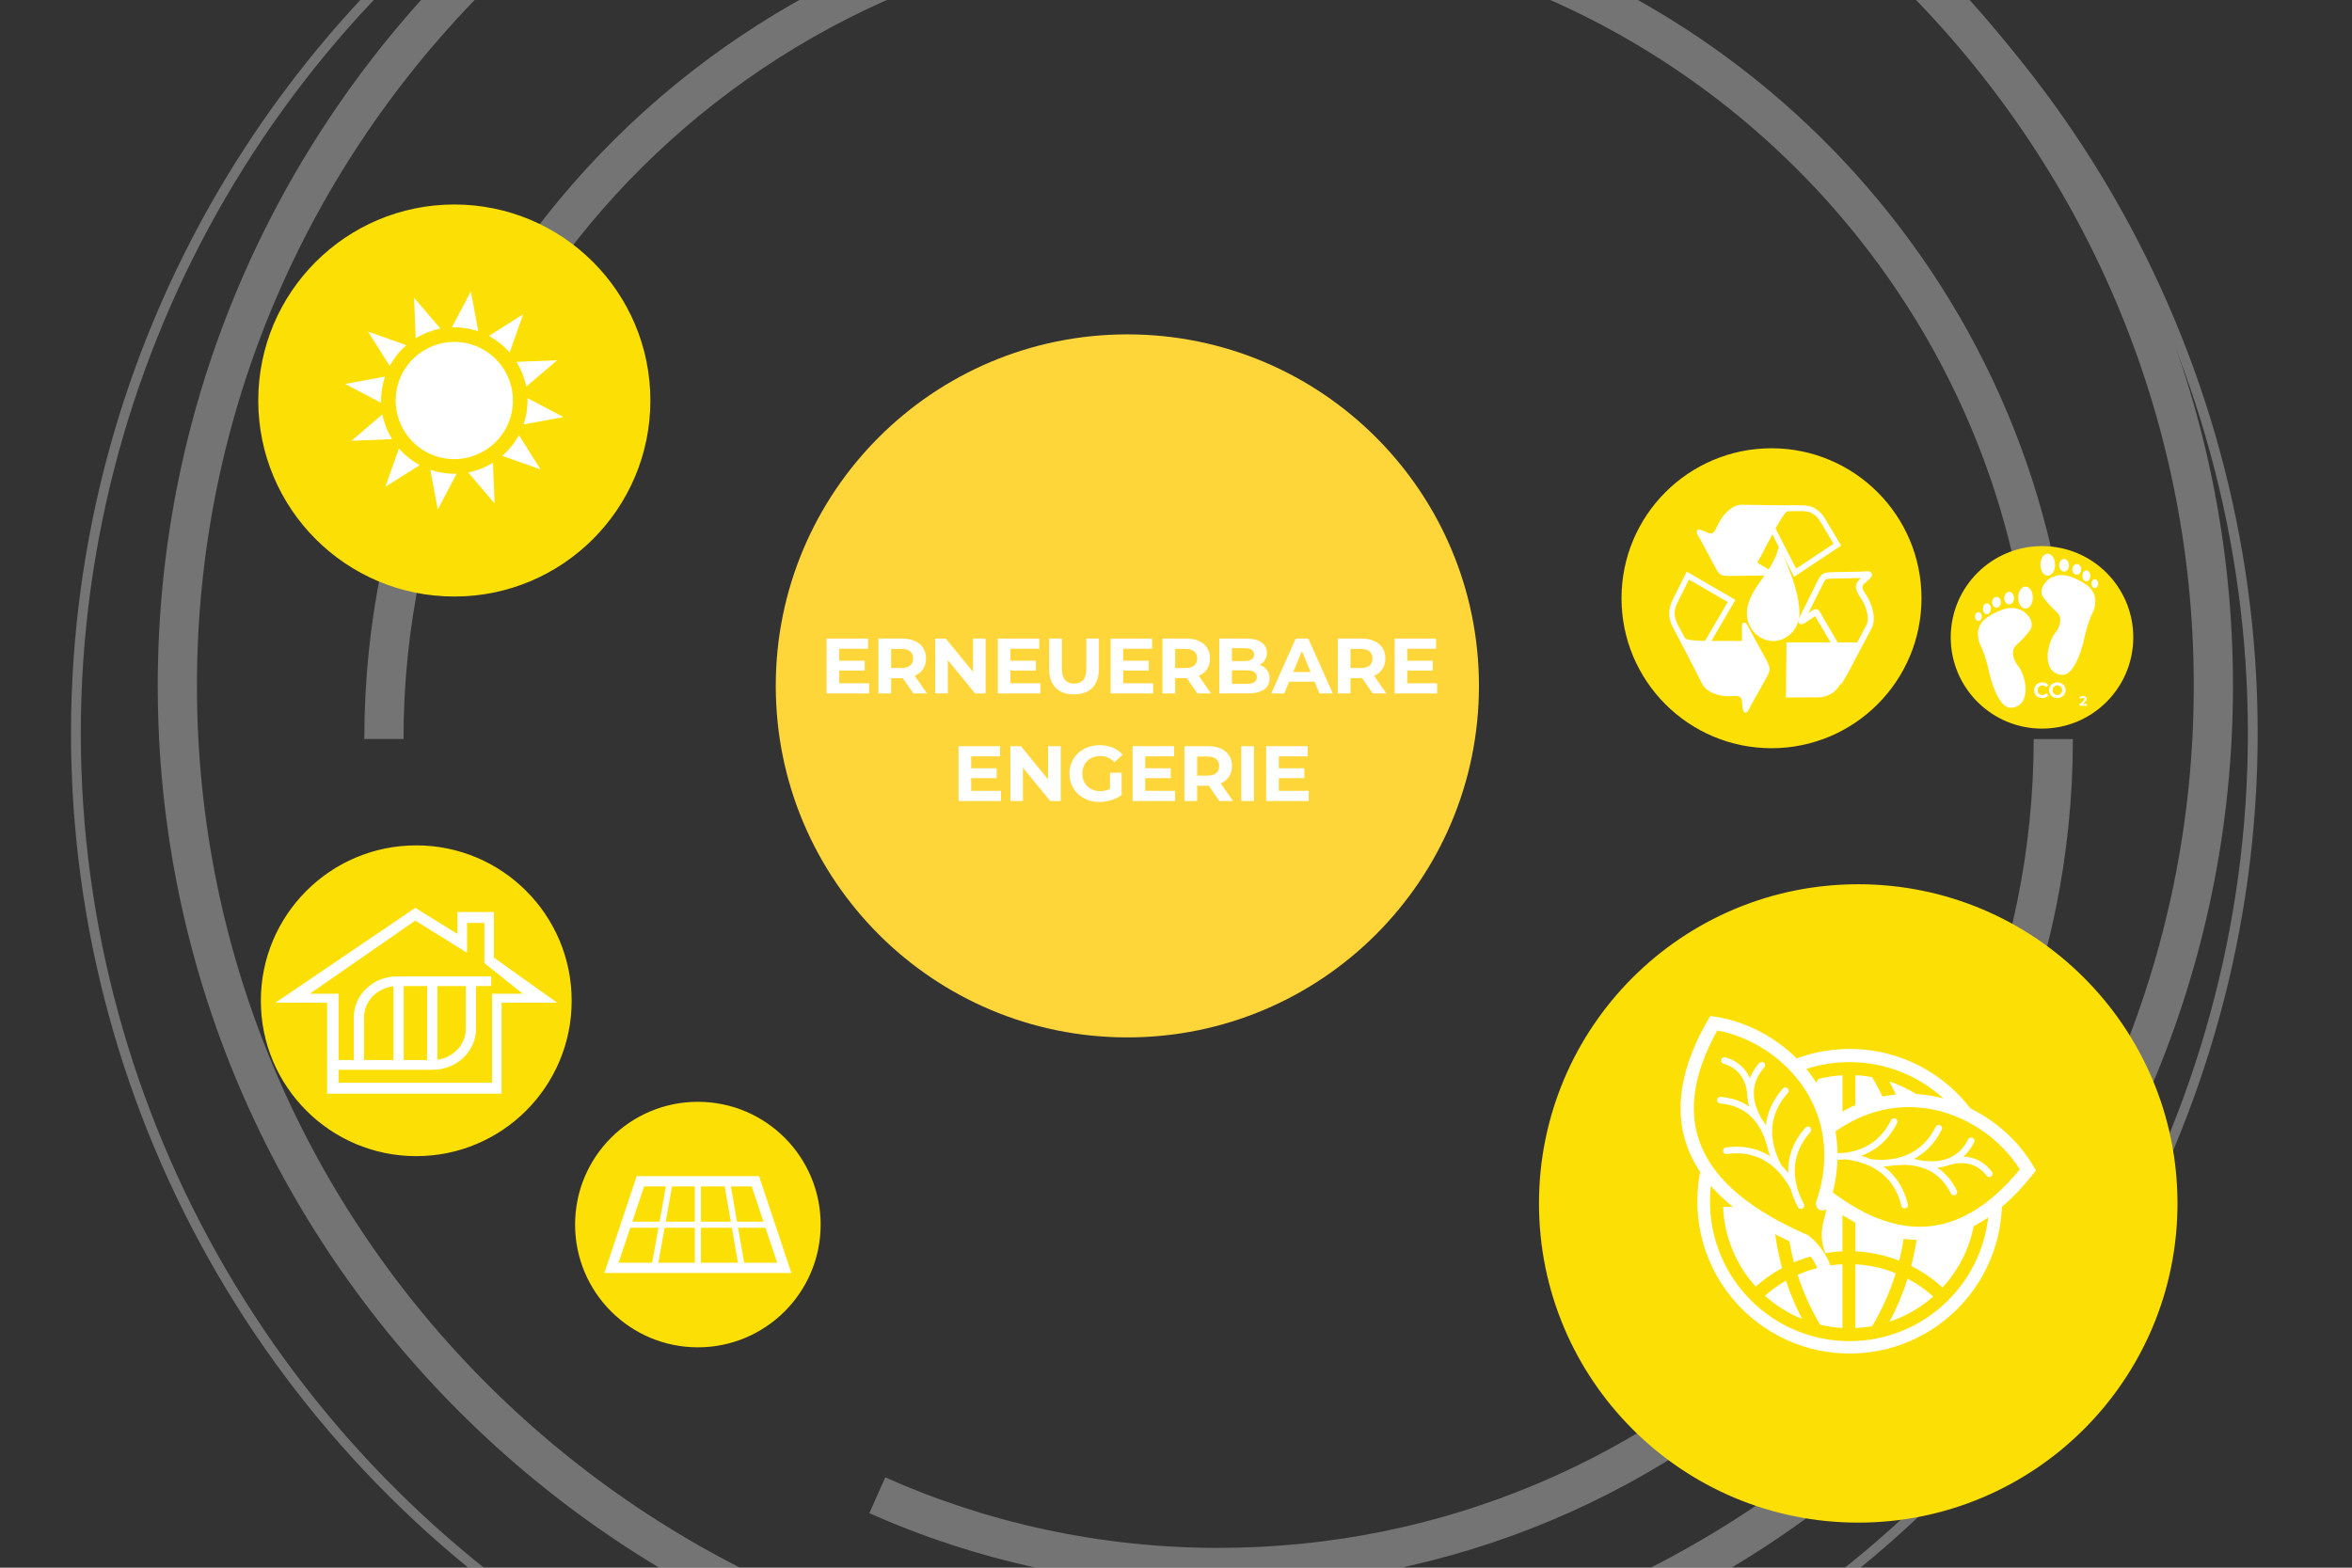
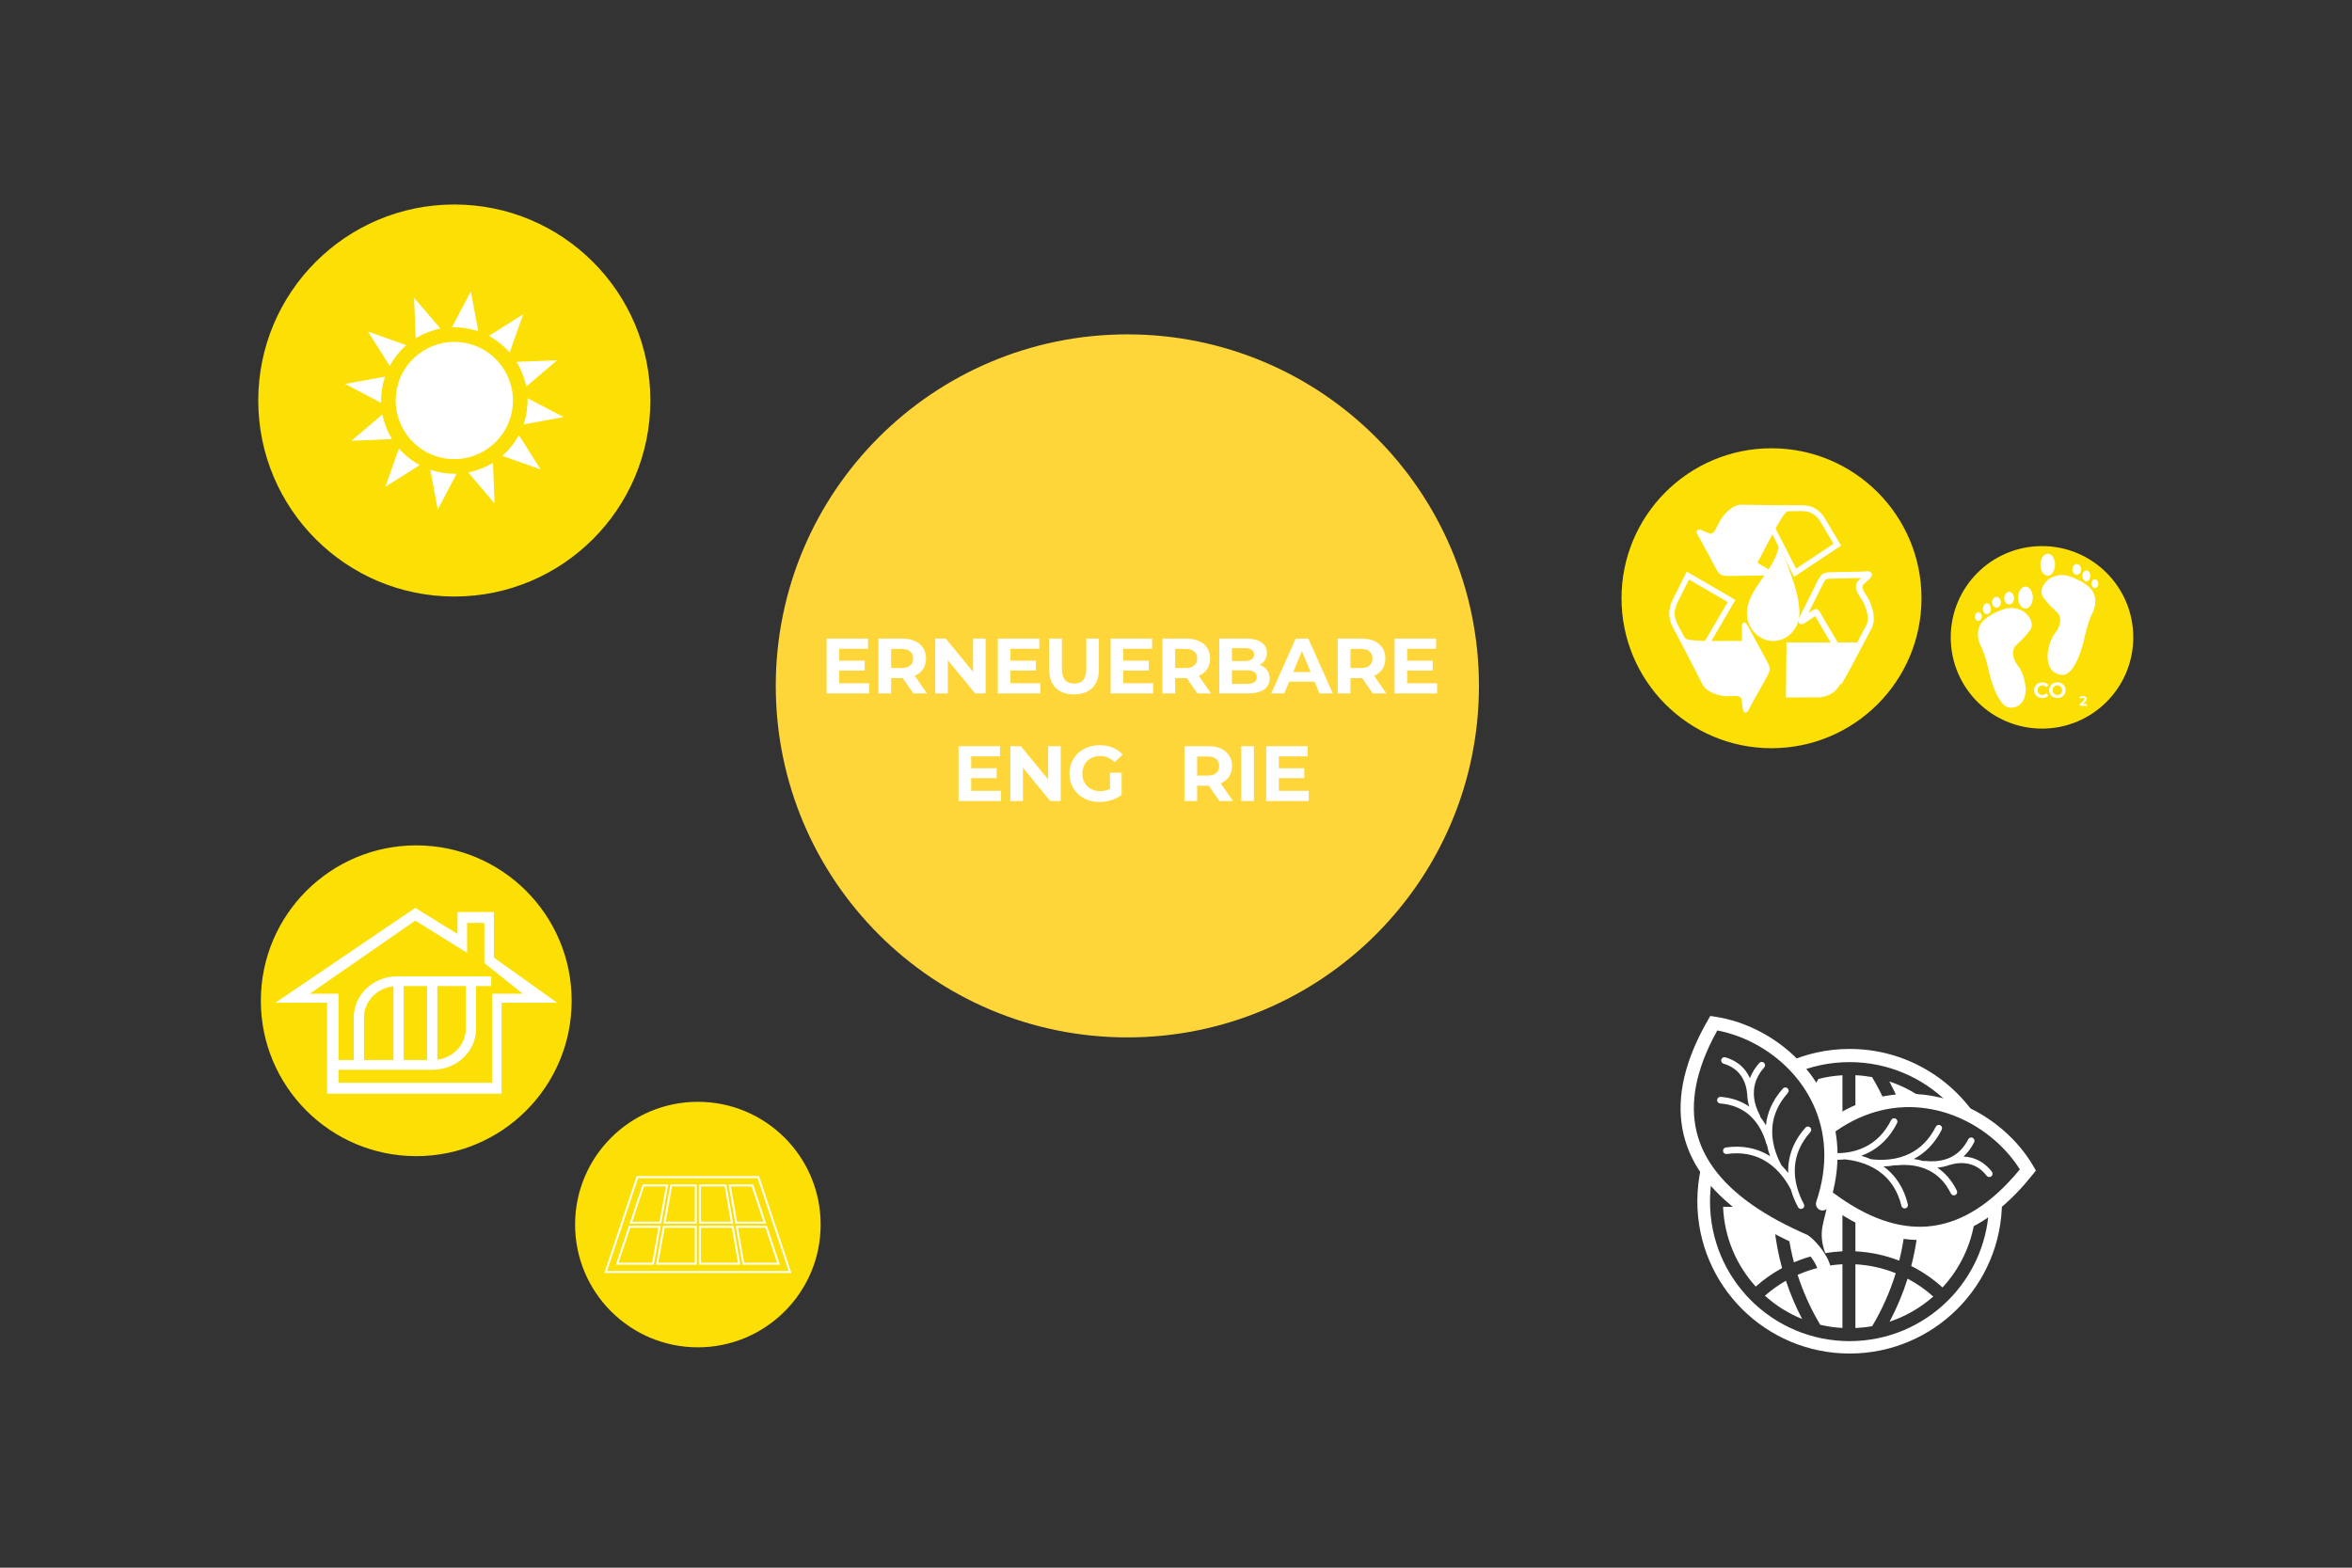
<svg xmlns="http://www.w3.org/2000/svg" xmlns:xlink="http://www.w3.org/1999/xlink" version="1.1" id="Layer_1" x="0px" y="0px" width="1200px" height="800px" viewBox="0 0 1200 800" enable-background="new 0 0 1200 800" xml:space="preserve">
  <rect x="0" y="0" width="1200" height="800" fill="#333333" stroke="none" />
  <g opacity="0.32">
    <defs>
      <rect id="SVGID_1_" x="16.762" y="-193.504" opacity="0.32" width="1154.58" height="1124" />
    </defs>
    <clipPath id="SVGID_2_">
      <use xlink:href="#SVGID_1_" overflow="visible" />
    </clipPath>
    <g clip-path="url(#SVGID_2_)" enable-background="new    ">
      <g>
        <defs>
-           <rect id="SVGID_3_" x="16.486" y="-194.004" width="1155" height="1125" />
-         </defs>
+           </defs>
        <clipPath id="SVGID_4_">
          <use xlink:href="#SVGID_3_" overflow="visible" />
        </clipPath>
        <g clip-path="url(#SVGID_4_)">
          <defs>
            <rect id="SVGID_5_" x="54.188" y="-197.938" width="1111.379" height="1084.321" />
          </defs>
          <clipPath id="SVGID_6_">
            <use xlink:href="#SVGID_5_" overflow="visible" />
          </clipPath>
          <g clip-path="url(#SVGID_6_)" enable-background="new    ">
            <g>
              <defs>
                <rect id="SVGID_7_" x="53.486" y="-194.004" width="1113" height="1081" />
              </defs>
              <clipPath id="SVGID_8_">
                <use xlink:href="#SVGID_7_" overflow="visible" />
              </clipPath>
              <path clip-path="url(#SVGID_8_)" fill="none" stroke="#FFFFFF" stroke-width="20" d="M609.875,865.523        c286.855,0,519.398-230.848,519.398-515.613c0-284.764-232.543-515.612-519.398-515.612        c-286.853,0-519.395,230.849-519.395,515.612C90.48,634.676,323.022,865.523,609.875,865.523z" />
            </g>
          </g>
        </g>
        <g clip-path="url(#SVGID_4_)">
          <defs>
            <rect id="SVGID_9_" x="422.59" y="363.859" width="661.301" height="456.893" />
          </defs>
          <clipPath id="SVGID_10_">
            <use xlink:href="#SVGID_9_" overflow="visible" />
          </clipPath>
          <g clip-path="url(#SVGID_10_)" enable-background="new    ">
            <g>
              <defs>
                <rect id="SVGID_11_" x="422.486" y="362.996" width="662" height="458" />
              </defs>
              <clipPath id="SVGID_12_">
                <use xlink:href="#SVGID_11_" overflow="visible" />
              </clipPath>
              <path clip-path="url(#SVGID_12_)" fill="none" stroke="#FFFFFF" stroke-width="20" d="M447.6,763.051        c53.16,23.676,112.098,36.843,174.135,36.843c235.197,0,425.863-189.275,425.863-422.759" />
            </g>
          </g>
        </g>
        <g clip-path="url(#SVGID_4_)">
          <defs>
            <rect id="SVGID_13_" x="159.58" y="-77.862" width="913.088" height="456.891" />
          </defs>
          <clipPath id="SVGID_14_">
            <use xlink:href="#SVGID_13_" overflow="visible" />
          </clipPath>
          <g clip-path="url(#SVGID_14_)" enable-background="new    ">
            <g>
              <defs>
                <rect id="SVGID_15_" x="159.486" y="-78.004" width="914" height="458" />
              </defs>
              <clipPath id="SVGID_16_">
                <use xlink:href="#SVGID_15_" overflow="visible" />
              </clipPath>
              <path clip-path="url(#SVGID_16_)" fill="none" stroke="#FFFFFF" stroke-width="20" d="M1036.855,282.364        C993.516,94.509,824.111-45.626,621.734-45.626c-235.195,0-425.861,189.276-425.861,422.761" />
            </g>
          </g>
        </g>
        <g clip-path="url(#SVGID_4_)">
          <defs>
            <rect id="SVGID_17_" x="16.762" y="-193.502" width="1154.58" height="1123.999" />
          </defs>
          <clipPath id="SVGID_18_">
            <use xlink:href="#SVGID_17_" overflow="visible" />
          </clipPath>
          <g clip-path="url(#SVGID_18_)" enable-background="new    ">
            <g>
              <defs>
                <rect id="SVGID_19_" x="16.486" y="-194.004" width="1155" height="1125" />
              </defs>
              <clipPath id="SVGID_20_">
                <use xlink:href="#SVGID_19_" overflow="visible" />
              </clipPath>
              <ellipse clip-path="url(#SVGID_20_)" fill="none" stroke="#FFFFFF" stroke-width="5" cx="594.052" cy="374.186" rx="555.325" ry="549.674" />
            </g>
          </g>
        </g>
      </g>
    </g>
  </g>
  <g>
    <defs>
      <rect id="SVGID_21_" x="106.184" y="84.265" width="251.222" height="223.767" />
    </defs>
    <clipPath id="SVGID_22_">
      <use xlink:href="#SVGID_21_" overflow="visible" />
    </clipPath>
    <g clip-path="url(#SVGID_22_)" enable-background="new    ">
      <g>
        <defs>
          <rect id="SVGID_23_" x="105.486" y="83.996" width="252" height="225" />
        </defs>
        <clipPath id="SVGID_24_">
          <use xlink:href="#SVGID_23_" overflow="visible" />
        </clipPath>
        <path clip-path="url(#SVGID_24_)" fill="#FCDF04" d="M231.795,303.912c54.967,0,99.527-44.559,99.527-99.529     c0-54.967-44.561-99.528-99.527-99.528s-99.529,44.562-99.529,99.528C132.266,259.354,176.828,303.912,231.795,303.912" />
        <circle clip-path="url(#SVGID_24_)" fill="none" stroke="#FCDF04" cx="231.795" cy="204.384" r="99.529" />
      </g>
    </g>
  </g>
  <path fill="#FFFFFF" d="M197.008,217.992c-0.836-2.139-1.488-4.3-1.936-6.502l-15.74,13.432l20.67-0.835  C198.86,222.192,197.842,220.152,197.008,217.992" />
  <path fill="#FFFFFF" d="M203.529,228.898l-6.91,19.507l17.511-11.048c-1.958-1.079-3.853-2.342-5.647-3.772  C206.665,232.138,205.018,230.568,203.529,228.898" />
  <path fill="#FFFFFF" d="M266.58,190.756c0.836,2.16,1.488,4.341,1.917,6.522l15.759-13.434l-20.692,0.816  C264.723,186.58,265.725,188.617,266.58,190.756" />
  <path fill="#FFFFFF" d="M260.036,179.87l6.911-19.507l-17.489,11.049c1.958,1.078,3.853,2.342,5.647,3.771  C256.914,176.63,258.549,178.201,260.036,179.87" />
  <path fill="#FFFFFF" d="M243.995,169.025l-3.753-20.341L230.6,167.01c2.244-0.063,4.508,0.099,6.79,0.444  C239.674,167.804,241.87,168.331,243.995,169.025" />
  <path fill="#FFFFFF" d="M218.184,169.599c2.145-0.84,4.328-1.493,6.502-1.936l-13.431-15.739l0.817,20.671  C213.989,171.453,216.023,170.434,218.184,169.599" />
  <path fill="#FFFFFF" d="M202.592,181.054c1.466-1.796,3.018-3.424,4.691-4.912l-19.512-6.912l11.066,17.49  C199.898,184.766,201.166,182.869,202.592,181.054" />
  <path fill="#FFFFFF" d="M194.847,198.788c0.364-2.282,0.897-4.483,1.587-6.603l-20.342,3.747l18.326,9.623  C194.377,203.333,194.518,201.074,194.847,198.788" />
  <path fill="#FFFFFF" d="M219.572,239.743l3.771,20.341l9.621-18.32c-2.219,0.041-4.484-0.104-6.787-0.45  C223.912,240.964,221.691,240.437,219.572,239.743" />
  <path fill="#FFFFFF" d="M245.398,239.173c-2.139,0.835-4.321,1.488-6.523,1.936l13.453,15.734l-0.813-20.67  C249.6,237.315,247.559,238.333,245.398,239.173" />
  <path fill="#FFFFFF" d="M260.977,227.693c-1.449,1.814-3.001,3.448-4.67,4.958l19.506,6.889l-11.047-17.494  C263.686,224.002,262.424,225.903,260.977,227.693" />
  <path fill="#FFFFFF" d="M268.721,209.981c-0.344,2.281-0.875,4.483-1.592,6.605l20.368-3.751l-18.326-9.645  C269.213,205.434,269.064,207.694,268.721,209.981" />
  <path fill="#FFFFFF" d="M236.287,174.818c-16.35-2.468-31.598,8.742-34.061,25.071c-2.489,16.35,8.745,31.576,25.069,34.065  c16.349,2.463,31.598-8.746,34.065-25.096C263.827,192.529,252.617,177.302,236.287,174.818" />
  <g>
    <defs>
      <rect id="SVGID_25_" x="801.719" y="208.666" width="204.223" height="176.766" />
    </defs>
    <clipPath id="SVGID_26_">
      <use xlink:href="#SVGID_25_" overflow="visible" />
    </clipPath>
    <g clip-path="url(#SVGID_26_)" enable-background="new    ">
      <g>
        <defs>
          <rect id="SVGID_27_" x="801.486" y="207.996" width="205" height="178" />
        </defs>
        <clipPath id="SVGID_28_">
          <use xlink:href="#SVGID_27_" overflow="visible" />
        </clipPath>
        <path clip-path="url(#SVGID_28_)" fill="#FCDF04" d="M903.83,381.314c41.988,0,76.029-34.039,76.029-76.03     c0-41.989-34.041-76.027-76.029-76.027c-41.99,0-76.031,34.038-76.031,76.027C827.799,347.276,861.84,381.314,903.83,381.314" />
        <circle clip-path="url(#SVGID_28_)" fill="none" stroke="#FCDF04" cx="903.83" cy="305.286" r="76.029" />
      </g>
    </g>
  </g>
  <path fill="#FFFFFF" d="M916.557,319.472c-2.246,4.538-6.719,7.635-11.869,7.635c-5.324,0-9.926-3.308-12.092-8.099  c-1.51-3.339-1.676-6.957-0.725-10.436c0.338-1.244,0.799-2.457,1.305-3.604c3.859-8.808,12.109-15.205,14.518-26.555  c3.898,9.011,8.229,18.854,9.799,28.018C918.248,310.854,918.604,315.337,916.557,319.472 M916.266,312.15  c-0.561,3.092-1.551,5.497-2.887,7.353c-1.059,1.466-2.654,3.097-4.143,2.501c-1.809-0.722-0.561-2.44,0.332-3.059  c0.387-0.269,0.795-0.516,1.143-0.73C913.512,316.501,914.818,315.022,916.266,312.15 M906.75,288.407  c-1.33,10.99-9.549,20.402-5.404,31.485c1.162,3.105,0.025,3.421-1.816,2.336c-1.42-0.832-2.455-1.798-3.219-3.341  c-0.268-0.546-0.488-1.147-0.645-1.795C892.906,303.362,903.957,298.774,906.75,288.407" />
  <path fill="#FFFFFF" d="M881.004,354.158c-2.873-0.107-9.203-1.359-11.465-5.475l-11.709-22.845  c2.531,1.905,4.438,1.905,7.445,2.133c2.498,0.184,5.408,0.253,5.408,0.253l14.678-0.069c4.344-0.019,4.52,0.909,4.455-3.783  c-0.104-7.802-0.301-6.751,3.117-0.478l6.49,11.923c3.146,5.776,3.229,5.305,0.014,11.028l-6.605,11.768  c-2.199,3.915-2.316,6.095-2.91,0.508l-0.156-1.485C889.246,352.777,884.607,354.292,881.004,354.158" />
  <path fill="#FFFFFF" d="M885.115,352.903c1.424,0,5.211,0,5.705,4.607l0.154,1.485c0.018,0.16,0.043,0.404,0.076,0.684  c0.246-0.494,0.535-1.051,0.867-1.647l6.867-12.223c2.473-4.396,2.473-4.396,0.182-8.585l-6.953-12.761  c-0.447-0.821-0.834-1.557-1.168-2.193c0.004,0.25,0.008,0.505,0.014,0.769l0.018,1.318c0.027,2.183,0.047,3.498-0.705,4.313  c-0.582,0.629-1.379,0.684-2.076,0.684c-0.273,0-0.59-0.014-0.955-0.024c-0.461-0.02-1.004-0.039-1.641-0.039l-14.811,0.069  c-0.029,0-2.967-0.071-5.486-0.258l-0.643-0.049c-1.516-0.107-2.85-0.203-4.195-0.629l10.105,19.721  c1.846,3.353,7.334,4.761,10.57,4.887l0.473,0.006c0.57,0,1.16-0.03,1.75-0.063C883.891,352.938,884.514,352.903,885.115,352.903   M890.631,363.632c-1.299,0-1.455-1.466-1.766-4.385l-0.156-1.485c-0.207-1.941-1.115-2.597-3.594-2.597  c-0.566,0-1.156,0.033-1.744,0.066c-0.625,0.033-1.252,0.066-1.857,0.066l-0.547-0.008c-3.424-0.132-9.875-1.546-12.342-6.034  l-13.922-27.156l3.74,2.814c2.1,1.584,3.668,1.694,6.26,1.884l0.646,0.046c2.473,0.184,5.35,0.252,5.357,0.252l14.646-0.068h0.02  c0.801,0,1.365,0.022,1.842,0.038c0.947,0.033,1.461-0.014,1.506-0.033c0.068-0.214,0.049-1.677,0.031-2.644l-0.016-1.315  c-0.055-3.646-0.066-4.404,0.461-4.975l0.311-0.337l0.523-0.039c0.869,0,1.207,0.646,2.461,3.051  c0.371,0.711,0.82,1.567,1.359,2.553l6.945,12.758c2.816,5.145,2.813,5.551-0.191,10.886l-6.863,12.226  c-0.479,0.848-0.855,1.617-1.16,2.235C891.883,362.85,891.5,363.632,890.631,363.632" />
  <path fill="#FFFFFF" d="M855.303,319.813c-0.008-0.008-1.754-3.168-1.916-5.922c-0.217-3.77,1.439-6.77,1.441-6.779l0.006-0.011  l6.459-12.887l21.689,12.599l-17.99,30.793L855.303,319.813z M852.725,313.937c0.174,2.924,1.996,6.222,2.002,6.232l9.967,18.301  l0.277,0.505l0.291-0.497l18.471-31.611l0.188-0.315l-0.311-0.182l-22.291-12.95l-0.293-0.17l-0.156,0.318l-6.617,13.2  C854.137,306.983,852.506,310.085,852.725,313.937" />
  <path fill="#FFFFFF" d="M861.725,295.752l-5.953,11.88c-0.086,0.159-1.52,2.872-1.326,6.191c0.145,2.441,1.748,5.378,1.764,5.406  l8.814,16.182l16.461-28.179L861.725,295.752z M864.936,341.166l-11.131-20.429h0.002c0,0-1.949-3.47-2.141-6.729  c-0.244-4.256,1.59-7.666,1.67-7.808l7.25-14.496l1.244,0.73l23.584,13.703L864.936,341.166z" />
  <path fill="#FFFFFF" d="M878.289,266.635c1.504-2.613,5.637-7.868,10.111-7.942l24.426,0.376c-2.803,1.411-3.742,3.174-5.408,5.856  c-1.377,2.224-2.869,4.892-2.869,4.892l-7.162,13.648c-2.119,4.047-2.963,3.75,0.898,6.001c6.426,3.739,5.666,3.039-1.141,3.125  l-12.934,0.156c-6.266,0.077-5.924,0.387-9.016-5.409l-6.365-11.92c-2.115-3.97-3.84-5.148,1.018-2.952l1.287,0.584  C875.363,274.962,876.406,269.911,878.289,266.635" />
  <path fill="#FFFFFF" d="M868.838,273.242c0.281,0.475,0.596,1.016,0.916,1.617l6.611,12.382c2.344,4.406,2.344,4.406,5.396,4.406  c0.451,0,0.957-0.008,1.525-0.017l15.193-0.181l1.018,0.005c-0.205-0.118-0.42-0.241-0.635-0.365l-1.084-0.631  c-1.813-1.055-2.904-1.691-3.184-2.809c-0.25-0.994,0.234-1.834,0.963-3.103c0.258-0.45,0.563-0.983,0.902-1.631l7.164-13.647  c0.014-0.027,1.516-2.721,2.91-4.97l0.346-0.56c0.861-1.395,1.59-2.57,2.574-3.594l-21.07-0.321  c-3.646,0.06-7.498,4.458-9.189,7.401c-0.373,0.651-0.711,1.37-1.049,2.089c-1.164,2.479-2.484,5.288-5.293,5.288  c-0.67,0-1.387-0.173-2.131-0.508l-1.289-0.587C869.293,273.445,869.082,273.351,868.838,273.242 M881.762,293.907  c-4.287,0-4.799-0.956-7.244-5.552l-6.609-12.379c-0.457-0.862-0.9-1.59-1.256-2.177c-0.838-1.381-1.256-2.07-0.846-2.872  c0.104-0.206,0.426-0.684,1.141-0.684c0.541,0,1.285,0.266,3.314,1.183l1.291,0.584c2.246,1.016,3.238-0.606,4.697-3.709  c0.365-0.777,0.732-1.557,1.137-2.257c1.789-3.113,6.119-8.403,10.998-8.483l29.033,0.445l-4.137,2.084  c-2.334,1.175-3.197,2.573-4.627,4.892l-0.348,0.566c-1.369,2.205-2.842,4.848-2.842,4.848l-7.15,13.62  c-0.355,0.679-0.676,1.241-0.947,1.708c-0.324,0.565-0.691,1.208-0.713,1.411c0.141,0.173,1.346,0.873,2.141,1.337l1.082,0.629  c3.492,2.023,4.123,2.389,3.852,3.528c-0.26,1.093-1.35,1.093-2.855,1.093l-2.393-0.011l-15.166,0.182  C882.736,293.901,882.225,293.907,881.762,293.907" />
  <path fill="#FFFFFF" d="M918.988,259.683c0.01-0.002,3.455-0.063,5.779,1.139c3.191,1.653,4.826,4.665,4.83,4.67l0.008,0.014  l7.352,12.335l-20.961,13.919l-16.309-31.839L918.988,259.683z M925.059,260.185c-2.473-1.279-6.066-1.211-6.076-1.208  l-19.854,0.244l-0.549,0.009l0.262,0.513l16.736,32.688l0.168,0.327l0.299-0.198l21.547-14.312l0.283-0.187l-0.182-0.3  l-7.531-12.632C930.045,264.916,928.313,261.876,925.059,260.185" />
  <path fill="#FFFFFF" d="M901.467,261.032l14.92,29.135l19.102-12.681l-6.775-11.375c-0.092-0.159-1.586-2.809-4.408-4.274  c-1.926-0.997-4.877-1.024-5.207-1.024v-0.706h-0.006h-0.025l-0.051,0.706L901.467,261.032z M915.35,294.345l-18.543-36.229  l22.164-0.272c0.797-0.071,4.113,0.063,6.551,1.321c3.496,1.815,5.354,5.024,5.555,5.384l8.275,13.864L915.35,294.345z" />
  <path fill="#FFFFFF" d="M953.283,305.586c0.92,1.7,2.18,4.811,2.594,8.014c0.297,2.339,0.154,4.761-0.861,6.825l-0.025,0.039  l-12.002,22.675l-3.809,6.627l0.934-7.52c0.141-2.608-0.629-4.151-1.758-6.402l-0.299-0.601l-0.008-0.008  c-1.145-2.306-2.598-4.917-2.604-4.925h0.004l-7.811-13.228c-0.369-0.628-0.689-1.224-0.961-1.721  c-0.174-0.324-0.322-0.593-0.494-0.884c-0.057-0.096-0.295,0.063-1.783,1.082l-1.035,0.711c-3.025,2.084-4.42,3.034-5.471,1.708  c-0.84-1.063-0.203-2.295,0.98-4.568c0.313-0.609,0.705-1.359,1.307-2.567l0.002,0.003l6.057-12.171l0.426-0.862  c1.314-2.652,1.982-4.008,3.287-4.874c1.34-0.895,2.844-0.922,5.902-0.977l0.5-0.011l12.865-0.244  c0.832-0.014,1.682-0.082,2.363-0.137c1.51-0.118,2.471-0.195,3.115,0.672v0.009c0.961,1.293,0.127,2.474-2.559,4.741l-1.096,0.922  v0.002c-1.721,1.458-0.414,3.465,0.9,5.478c0.471,0.719,0.939,1.438,1.344,2.191L953.283,305.586z M952.828,314.037  c-0.352-2.726-1.432-5.375-2.211-6.822h-0.006c-0.338-0.624-0.768-1.285-1.197-1.944c-2.141-3.284-4.273-6.554-0.281-9.925h0.002  l0.441-0.368l-0.307,0.006l-12.869,0.244l-0.496,0.008c-2.477,0.044-3.695,0.069-4.326,0.489c-0.594,0.396-1.135,1.485-2.189,3.613  l-0.424,0.862l-6.061,12.177v0.008l-0.227,0.453l0.059-0.044c3.727-2.551,4.396-2.812,6.035-0.091  c0.143,0.233,0.34,0.602,0.57,1.027c0.234,0.431,0.514,0.95,0.902,1.605l7.813,13.236l0.006,0.008  c0.006,0.006,1.518,2.724,2.713,5.129h-0.004l0.297,0.593c0.563,1.126,1.055,2.106,1.422,3.113l9.803-18.515l-0.004-0.002  C952.971,317.519,953.051,315.778,952.828,314.037" />
  <path fill="#FFFFFF" d="M938.191,346.875c-0.002,0.008-1.6,3.261-3.703,4.862c-2.889,2.19-6.152,2.281-6.162,2.281l-0.014,0.003  l-15.428,0.035l21.086-1.955l13.268-22.469L938.191,346.875z M934.873,352.31c2.236-1.702,3.9-5.096,3.908-5.106l9.299-17.758  l0.258-0.516h-0.551l-34.939,0.005h-0.352l0.02,0.376l-0.256,25.495l16.098-0.085C928.588,354.712,931.92,354.548,934.873,352.31" />
  <path fill="#FFFFFF" d="M913.566,330.07l-0.225,22.81l20.012-1.856l12.379-20.961L913.566,330.07z M911.189,355.943l0.266-26.647  l-0.08-1.488l38.729-0.009l-1.084,2.178l-9.314,17.779c-0.174,0.354-1.875,3.692-4.217,5.475c-3.15,2.386-6.697,2.603-7.09,2.619  L911.189,355.943z" />
  <g>
    <defs>
      <rect id="SVGID_29_" x="759.617" y="431.146" width="376.928" height="349.473" />
    </defs>
    <clipPath id="SVGID_30_">
      <use xlink:href="#SVGID_29_" overflow="visible" />
    </clipPath>
    <g clip-path="url(#SVGID_30_)" enable-background="new    ">
      <g>
        <defs>
-           <rect id="SVGID_31_" x="759.486" y="430.996" width="378" height="350" />
-         </defs>
+           </defs>
        <clipPath id="SVGID_32_">
          <use xlink:href="#SVGID_31_" overflow="visible" />
        </clipPath>
        <path clip-path="url(#SVGID_32_)" fill="#FCDF04" d="M948.082,776.502c89.68,0,162.383-72.701,162.383-162.384     c0-89.681-72.703-162.383-162.383-162.383c-89.682,0-162.383,72.702-162.383,162.383     C785.699,703.801,858.4,776.502,948.082,776.502" />
        <circle clip-path="url(#SVGID_32_)" fill="none" stroke="#FCDF04" cx="948.082" cy="614.119" r="162.383" />
      </g>
    </g>
  </g>
-   <path fill="#FFFFFF" d="M943.703,535.281c28.178,0,52.857,14.998,66.482,37.451c-4.332-2.776-8.703-4.943-13.109-6.573  c-0.994-1.134-2.027-2.237-3.094-3.3c-12.883-12.885-30.684-20.855-50.336-20.855c-10.068,0-19.645,2.093-28.322,5.859l-4.33-5.379  C920.939,537.861,932.018,535.281,943.703,535.281 M1021.387,610.727c0.02,0.754,0.037,1.51,0.037,2.27  c0,42.909-34.803,77.717-77.721,77.717c-42.914,0-77.717-34.808-77.717-77.717c0-6.177,0.725-12.178,2.086-17.938l5.471,5.666  c-0.715,4.044-1.09,8.217-1.09,12.473c0,19.654,7.971,37.447,20.855,50.335c12.885,12.882,30.684,20.854,50.338,20.854  c19.652,0,37.453-7.973,50.336-20.854c11.963-11.965,19.691-28.163,20.73-46.153L1021.387,610.727z M955.207,676.738  c5.082-8.522,9.107-17.599,12.006-27.023c-6.504-2.605-13.453-4.152-20.576-4.539v32.531  C949.547,677.57,952.41,677.248,955.207,676.738 M968.998,643.326c1.166-4.665,2.064-9.404,2.686-14.186l-5.818-0.357l-19.229-8.969  v18.745C954.348,638.936,961.893,640.561,968.998,643.326 M962.334,563.627c-2.1-4.799-4.502-9.475-7.207-13.99  c-2.771-0.496-5.607-0.82-8.49-0.953v19.461C951.898,566.145,957.133,564.616,962.334,563.627 M963.965,551.88  c1.875,3.517,3.586,7.11,5.127,10.776c5.057-0.492,10.09-0.429,15.078,0.26C978.215,558.111,971.389,554.342,963.965,551.88   M978.295,629.549c-0.703,5.568-1.766,11.08-3.174,16.5c5.76,2.891,11.137,6.57,15.961,10.957  c8.799-9.523,14.77-21.697,16.57-35.188l-21.479,8.214L978.295,629.549z M973.264,652.506c-2.391,7.572-5.469,14.928-9.207,21.973  c8.313-2.771,15.877-7.182,22.301-12.854C982.363,658.039,977.961,654.978,973.264,652.506 M919.467,673.086  c-3.295-6.278-6.063-12.811-8.283-19.522c-3.805,2.171-7.396,4.728-10.709,7.654C906.02,666.203,912.436,670.248,919.467,673.086   M909.227,647.105c-1.889-6.857-3.217-13.872-3.961-20.967l-15.512-8.643l-1.604-1.655h-9.031  c0.633,15.644,6.832,29.856,16.672,40.712C899.912,652.871,904.424,649.706,909.227,647.105 M879.383,606.77  c-0.078,0.818-0.145,1.635-0.193,2.455h2.572L879.383,606.77z M927.75,550.592c-1.449,2.508-2.807,5.063-4.068,7.658L935.555,573  c1.492-0.734,2.98-1.436,4.471-2.107v-22.176C935.811,548.947,931.709,549.59,927.75,550.592 M912.422,630.131  c0.682,4.736,1.639,9.432,2.859,14.049c4.051-1.725,8.266-3.072,12.578-4.027L912.422,630.131z M931.27,639.482  c2.887-0.498,5.807-0.805,8.756-0.939v-21.818l-1.902-0.884l-5.873-0.938C931.105,623.062,927.17,628.377,931.27,639.482   M917.15,650.561c2.859,8.864,6.717,17.414,11.521,25.463c3.674,0.877,7.469,1.437,11.354,1.648V645.16  c-7.863,0.389-15.516,2.199-22.596,5.276L917.15,650.561z" />
+   <path fill="#FFFFFF" d="M943.703,535.281c28.178,0,52.857,14.998,66.482,37.451c-4.332-2.776-8.703-4.943-13.109-6.573  c-0.994-1.134-2.027-2.237-3.094-3.3c-12.883-12.885-30.684-20.855-50.336-20.855c-10.068,0-19.645,2.093-28.322,5.859l-4.33-5.379  C920.939,537.861,932.018,535.281,943.703,535.281 M1021.387,610.727c0.02,0.754,0.037,1.51,0.037,2.27  c0,42.909-34.803,77.717-77.721,77.717c-42.914,0-77.717-34.808-77.717-77.717c0-6.177,0.725-12.178,2.086-17.938l5.471,5.666  c-0.715,4.044-1.09,8.217-1.09,12.473c0,19.654,7.971,37.447,20.855,50.335c12.885,12.882,30.684,20.854,50.338,20.854  c19.652,0,37.453-7.973,50.336-20.854c11.963-11.965,19.691-28.163,20.73-46.153L1021.387,610.727z M955.207,676.738  c5.082-8.522,9.107-17.599,12.006-27.023c-6.504-2.605-13.453-4.152-20.576-4.539v32.531  C949.547,677.57,952.41,677.248,955.207,676.738 M968.998,643.326c1.166-4.665,2.064-9.404,2.686-14.186l-5.818-0.357l-19.229-8.969  v18.745C954.348,638.936,961.893,640.561,968.998,643.326 M962.334,563.627c-2.1-4.799-4.502-9.475-7.207-13.99  c-2.771-0.496-5.607-0.82-8.49-0.953v19.461C951.898,566.145,957.133,564.616,962.334,563.627 M963.965,551.88  c1.875,3.517,3.586,7.11,5.127,10.776c5.057-0.492,10.09-0.429,15.078,0.26C978.215,558.111,971.389,554.342,963.965,551.88   M978.295,629.549c-0.703,5.568-1.766,11.08-3.174,16.5c5.76,2.891,11.137,6.57,15.961,10.957  c8.799-9.523,14.77-21.697,16.57-35.188l-21.479,8.214L978.295,629.549z M973.264,652.506c-2.391,7.572-5.469,14.928-9.207,21.973  c8.313-2.771,15.877-7.182,22.301-12.854C982.363,658.039,977.961,654.978,973.264,652.506 M919.467,673.086  c-3.295-6.278-6.063-12.811-8.283-19.522c-3.805,2.171-7.396,4.728-10.709,7.654C906.02,666.203,912.436,670.248,919.467,673.086   M909.227,647.105c-1.889-6.857-3.217-13.872-3.961-20.967l-15.512-8.643l-1.604-1.655h-9.031  c0.633,15.644,6.832,29.856,16.672,40.712C899.912,652.871,904.424,649.706,909.227,647.105 M879.383,606.77  h2.572L879.383,606.77z M927.75,550.592c-1.449,2.508-2.807,5.063-4.068,7.658L935.555,573  c1.492-0.734,2.98-1.436,4.471-2.107v-22.176C935.811,548.947,931.709,549.59,927.75,550.592 M912.422,630.131  c0.682,4.736,1.639,9.432,2.859,14.049c4.051-1.725,8.266-3.072,12.578-4.027L912.422,630.131z M931.27,639.482  c2.887-0.498,5.807-0.805,8.756-0.939v-21.818l-1.902-0.884l-5.873-0.938C931.105,623.062,927.17,628.377,931.27,639.482   M917.15,650.561c2.859,8.864,6.717,17.414,11.521,25.463c3.674,0.877,7.469,1.437,11.354,1.648V645.16  c-7.863,0.389-15.516,2.199-22.596,5.276L917.15,650.561z" />
  <path fill="#FFFFFF" d="M934.244,648.404c0.098,1.859-1.33,3.445-3.188,3.545c-1.859,0.102-3.449-1.324-3.551-3.186  c-0.094-1.691-1.225-3.926-2.648-6.053c-2.24-3.361-4.844-6.104-5.602-6.434l-1.979-0.867l0.002-0.002  c-0.953-0.424-1.578-0.701-1.934-0.863c-5.4-2.467-10.439-5.049-15.107-7.744c-20.412-11.783-33.531-25.632-39.348-41.533  c-5.852-15.998-4.27-33.869,4.74-53.6c1.672-3.662,3.613-7.402,5.82-11.227l1.148-1.99l2.275,0.34  c4.092,0.613,8.189,1.609,12.213,2.971c14.598,4.941,28.457,14.73,37.939,28.219c9.51,13.54,14.621,30.784,11.674,50.579  c-0.721,4.817-1.912,9.782-3.627,14.851c-0.596,1.77-2.516,2.715-4.281,2.121c-1.768-0.598-2.715-2.514-2.119-4.282  c1.596-4.706,2.693-9.269,3.35-13.675c2.672-17.914-1.941-33.506-10.529-45.723c-8.623-12.27-21.252-21.182-34.566-25.693  c-2.916-0.984-5.85-1.762-8.77-2.309c-1.615,2.908-3.072,5.787-4.371,8.624c-8.248,18.054-9.764,34.22-4.547,48.485  c5.252,14.357,17.377,27.023,36.367,37.982c4.453,2.57,9.301,5.055,14.545,7.451c0.895,0.41,1.543,0.703,1.863,0.84h0.014  l1.895,0.844c1.516,0.652,5.641,4.535,8.545,8.893C932.467,641.959,934.068,645.332,934.244,648.404 M894.836,558.693  c0.002,0.069,0.002,0.133,0,0.198c0.207,3.819,1.51,7.38,3.08,10.296c0.143,0.264,0.205,0.546,0.203,0.826  c1.09,1.355,2.033,2.783,2.857,4.238c0.637-6.158,3.154-12.582,8.656-18.756c0.617-0.697,1.686-0.762,2.381-0.141  c0.697,0.615,0.764,1.684,0.145,2.381c-5.08,5.701-7.346,11.586-7.859,17.178c-0.67,7.295,1.623,14.186,4.535,19.594l0.068,0.144  c1.258,1.251,2.402,2.569,3.443,3.923c-0.043-1.326-0.012-2.668,0.115-4.029c0.574-6.264,3.08-12.814,8.689-19.111  c0.617-0.697,1.686-0.762,2.383-0.143s0.758,1.688,0.141,2.385c-5.08,5.699-7.344,11.584-7.857,17.176  c-0.67,7.295,1.619,14.184,4.533,19.589c0.441,0.823,0.131,1.849-0.689,2.29c-0.822,0.439-1.846,0.129-2.287-0.687  c-1.48-2.751-2.809-5.864-3.736-9.226c-0.074-0.09-0.139-0.184-0.195-0.287c-2.877-5.426-7.34-11.15-13.777-14.643  c-4.941-2.674-11.094-4.057-18.654-2.994c-0.926,0.129-1.777-0.52-1.904-1.441c-0.123-0.923,0.52-1.773,1.447-1.9  c8.348-1.176,15.186,0.377,20.719,3.375c0.631,0.34,1.248,0.705,1.848,1.084c-0.668-1.837-1.225-3.772-1.623-5.771  c-0.135-0.17-0.242-0.371-0.305-0.596c-1.385-5.01-4.023-10.57-8.709-14.645c-3.594-3.121-8.414-5.387-14.855-5.9  c-0.932-0.068-1.629-0.881-1.557-1.806c0.07-0.937,0.881-1.631,1.813-1.56c5.99,0.473,10.762,2.32,14.551,4.959  c-0.555-1.931-0.918-3.984-0.984-6.109c-0.25-3.286-1.191-7.018-3.535-10.111c-1.848-2.438-4.588-4.508-8.58-5.68  c-0.893-0.268-1.402-1.201-1.146-2.096c0.266-0.889,1.201-1.4,2.092-1.143c4.779,1.406,8.082,3.916,10.328,6.878  c0.902,1.194,1.631,2.454,2.213,3.753c0.975-2.588,2.51-5.186,4.768-7.723c0.621-0.697,1.688-0.756,2.385-0.141  c0.697,0.623,0.76,1.689,0.143,2.381c-3.383,3.803-4.891,7.712-5.234,11.422c-0.064,0.768-0.09,1.523-0.064,2.281L894.836,558.693z" />
  <path fill="#FFFFFF" d="M932.5,614.998c16.768,12.236,32.895,18.156,48.381,17.766c17.033-0.432,33.072-8.473,48.109-24.1  c2.793-2.895,5.561-6.082,8.305-9.533l1.432-1.803l-1.15-1.988c-2.068-3.582-4.504-7.027-7.246-10.268  c-9.961-11.762-24.156-21.061-40.184-24.92c-16.088-3.877-34.002-2.299-51.334,7.717c-2.117,1.222-4.223,2.566-6.313,4.045v8.449  c3.201-2.566,6.436-4.777,9.684-6.654c15.682-9.058,31.873-10.488,46.396-6.992c14.582,3.511,27.506,11.988,36.592,22.719  c1.984,2.344,3.783,4.787,5.369,7.305c-2.113,2.566-4.252,4.982-6.416,7.229c-13.766,14.305-28.246,21.65-43.428,22.039  c-15.141,0.387-31.211-6.112-48.197-19.494V614.998z M993.131,591.436c-0.066,0.014-0.125,0.039-0.186,0.064  c-3.627,1.21-7.416,1.314-10.709,0.916c-0.295-0.029-0.582,0.012-0.836,0.113c-1.664-0.514-3.34-0.867-4.994-1.094  c5.49-2.857,10.543-7.561,14.266-14.943c0.42-0.832,0.088-1.85-0.748-2.273c-0.828-0.42-1.844-0.088-2.268,0.748  c-3.438,6.816-8.076,11.086-13.09,13.617c-6.539,3.303-13.791,3.703-19.885,2.98l-0.162-0.01c-1.625-0.715-3.27-1.299-4.912-1.769  c1.25-0.442,2.484-0.966,3.707-1.584c5.613-2.837,10.789-7.569,14.584-15.103c0.42-0.83,0.088-1.848-0.744-2.271  c-0.832-0.416-1.848-0.084-2.271,0.753c-3.438,6.813-8.076,11.083-13.092,13.612c-6.324,3.201-13.316,3.674-19.291,3.045v3.396  c2.826,0.274,5.861,0.319,8.961-0.019c0.107,0.035,0.227,0.064,0.344,0.082c6.1,0.681,13.061,2.723,18.674,7.434  c4.309,3.611,7.848,8.828,9.641,16.252c0.219,0.905,1.133,1.465,2.037,1.238c0.906-0.223,1.461-1.137,1.238-2.041  c-1.977-8.201-5.928-13.99-10.748-18.035c-0.553-0.461-1.113-0.9-1.688-1.316c1.953-0.056,3.951-0.245,5.961-0.61  c0.211,0.063,0.438,0.088,0.67,0.063c5.17-0.555,11.307-0.138,16.816,2.727c4.223,2.189,8.107,5.848,10.943,11.648  c0.406,0.84,1.422,1.189,2.256,0.777c0.842-0.401,1.189-1.414,0.783-2.246c-2.639-5.406-6.111-9.164-9.955-11.723  c1.998-0.188,4.039-0.605,6.043-1.321c3.148-0.979,6.965-1.469,10.705-0.425c2.945,0.814,5.875,2.607,8.434,5.891  c0.572,0.734,1.631,0.865,2.365,0.291c0.734-0.57,0.867-1.631,0.299-2.363c-3.064-3.926-6.609-6.078-10.191-7.078  c-1.441-0.403-2.885-0.615-4.303-0.681c2.049-1.853,3.902-4.241,5.428-7.272c0.424-0.826,0.092-1.846-0.744-2.271  c-0.828-0.416-1.848-0.084-2.268,0.748c-2.289,4.541-5.367,7.377-8.695,9.057c-0.689,0.35-1.395,0.648-2.098,0.906L993.131,591.436z  " />
  <g>
    <defs>
      <rect id="SVGID_33_" x="107.5" y="411.311" width="209.749" height="182.295" />
    </defs>
    <clipPath id="SVGID_34_">
      <use xlink:href="#SVGID_33_" overflow="visible" />
    </clipPath>
    <g clip-path="url(#SVGID_34_)" enable-background="new    ">
      <g>
        <defs>
          <rect id="SVGID_35_" x="107.486" y="410.996" width="210" height="183" />
        </defs>
        <clipPath id="SVGID_36_">
          <use xlink:href="#SVGID_35_" overflow="visible" />
        </clipPath>
        <path clip-path="url(#SVGID_36_)" fill="#FCDF04" d="M212.375,589.486c43.516,0,78.791-35.275,78.791-78.791     c0-43.52-35.275-78.795-78.791-78.795s-78.793,35.275-78.793,78.795C133.582,554.211,168.859,589.486,212.375,589.486" />
        <path clip-path="url(#SVGID_36_)" fill="none" stroke="#FCDF04" d="M212.375,589.486c43.516,0,78.791-35.275,78.791-78.791     c0-43.52-35.275-78.795-78.791-78.795s-78.793,35.275-78.793,78.795C133.582,554.211,168.859,589.486,212.375,589.486z" />
      </g>
    </g>
  </g>
  <path fill="#FFFFFF" d="M251.025,507.088v45.451h-78.271v-45.451h-14.677l53.808-37.303l26.418,16.435v-4.05v-11.195h8.805v20.473  l19.574,15.641H251.025z M251.996,488.672v-23.263h-18.584v11.198l-21.527-13.323l-71.422,48.44h26.422v46.377h89.032v-46.377  h28.369L251.996,488.672z" />
  <path fill="#FFFFFF" d="M202.568,498.248h48.051v4.967h-48.051c-4.627,0-8.835,1.795-11.889,4.689  c-3.05,2.893-4.947,6.885-4.947,11.272v25.56h-5.238v-25.56c0-5.761,2.484-10.993,6.482-14.784  C190.977,500.602,196.495,498.248,202.568,498.248" />
  <path fill="#FFFFFF" d="M220.833,545.908h-48.485v-4.967h48.485c4.626,0,8.835-1.795,11.888-4.691  c3.051-2.891,4.947-6.883,4.947-11.27v-26.732h5.238v26.732c0,5.76-2.484,10.992-6.482,14.783  C232.424,543.557,226.906,545.908,220.833,545.908" />
  <rect x="200.744" y="501.309" fill="#FFFFFF" width="5.238" height="41.127" />
  <rect x="217.9" y="501.359" fill="#FFFFFF" width="5.235" height="41.127" />
  <g>
    <defs>
      <rect id="SVGID_37_" x="267.83" y="542.17" width="176.452" height="148.996" />
    </defs>
    <clipPath id="SVGID_38_">
      <use xlink:href="#SVGID_37_" overflow="visible" />
    </clipPath>
    <g clip-path="url(#SVGID_38_)" enable-background="new    ">
      <g>
        <defs>
          <rect id="SVGID_39_" x="267.486" y="541.996" width="177" height="150" />
        </defs>
        <clipPath id="SVGID_40_">
          <use xlink:href="#SVGID_39_" overflow="visible" />
        </clipPath>
        <path clip-path="url(#SVGID_40_)" fill="#FCDF04" d="M356.056,687.047c34.321,0,62.144-27.822,62.144-62.143     c0-34.322-27.822-62.145-62.144-62.145s-62.144,27.822-62.144,62.145C293.912,659.225,321.734,687.047,356.056,687.047" />
        <circle clip-path="url(#SVGID_40_)" fill="none" stroke="#FCDF04" cx="356.056" cy="624.903" r="62.144" />
      </g>
    </g>
  </g>
-   <path fill="#FFFFFF" d="M321.199,626.025h15.342l-3.396,18.85h-18.243L321.199,626.025z M328.252,604.93h12.078l-3.408,18.984  h-15.02L328.252,604.93z M390.212,623.914h-14.608l-3.295-18.984h11.562L390.212,623.914z M379.246,644.875l-3.271-18.85h14.935  l6.304,18.85H379.246z M355.002,626.025v18.85h-19.707l3.388-18.85H355.002z M355.002,623.914h-15.938l3.406-18.984h12.531V623.914z   M373.83,626.025l3.275,18.85h-19.996v-18.85H373.83z M357.109,623.914V604.93h13.055l3.295,18.984H357.109z M361.209,649.098  h41.863l-16.166-48.391h-61.701l-16.162,48.391h39.904H361.209z" />
  <path fill="none" stroke="#FFFFFF" d="M321.199,626.025h15.342l-3.396,18.85h-18.243L321.199,626.025z M328.252,604.93h12.078  l-3.408,18.984h-15.02L328.252,604.93z M390.212,623.914h-14.608l-3.295-18.984h11.562L390.212,623.914z M379.246,644.875  l-3.271-18.85h14.935l6.304,18.85H379.246z M355.002,626.025v18.85h-19.707l3.388-18.85H355.002z M355.002,623.914h-15.938  l3.406-18.984h12.531V623.914z M373.83,626.025l3.275,18.85h-19.996v-18.85H373.83z M357.109,623.914V604.93h13.055l3.295,18.984  H357.109z M361.209,649.098h41.863l-16.166-48.391h-61.701l-16.162,48.391h39.904H361.209z" />
  <g>
    <defs>
      <rect id="SVGID_41_" x="969.686" y="258.587" width="149.947" height="116.844" />
    </defs>
    <clipPath id="SVGID_42_">
      <use xlink:href="#SVGID_41_" overflow="visible" />
    </clipPath>
    <g clip-path="url(#SVGID_42_)" enable-background="new    ">
      <g>
        <defs>
          <rect id="SVGID_43_" x="969.486" y="257.996" width="151" height="118" />
        </defs>
        <clipPath id="SVGID_44_">
          <use xlink:href="#SVGID_43_" overflow="visible" />
        </clipPath>
        <path clip-path="url(#SVGID_44_)" fill="#FCDF04" d="M1041.838,371.314c25.441,0,46.068-20.626,46.068-46.068     s-20.627-46.069-46.068-46.069c-25.443,0-46.07,20.626-46.07,46.069S1016.395,371.314,1041.838,371.314" />
        <circle clip-path="url(#SVGID_44_)" fill="none" stroke="#FCDF04" cx="1041.838" cy="325.246" r="46.069" />
      </g>
    </g>
  </g>
  <path fill="#FFFFFF" d="M1022.248,310.927c0,0-5.676,1.754-9.713,5.203c-2.32,1.982-3.578,4.939-3.389,7.987  c0.107,1.724,0.33,3.437,1.818,6.271c0,0,2.059,3.821,4.264,14.235c0,0,3.885,16.126,10.232,16.519c0,0,8.047,0.821,8.047-9.584  c0,0-0.221-7.265-3.93-11.808c-1.551-1.9-2.484-4.236-2.537-6.685c0-0.036,0-0.071-0.002-0.107c-0.018-1.422,0.59-2.781,1.645-3.733  c1.93-1.752,5.488-5.173,7.426-8.229c0,0,2.383-3.976-3.324-8.744C1032.785,312.25,1028.318,308.833,1022.248,310.927" />
  <path fill="#FFFFFF" d="M1011.145,314.626c0,1.241-0.785,2.249-1.752,2.249c-0.969,0-1.752-1.008-1.752-2.249  c0-1.241,0.783-2.248,1.752-2.248C1010.359,312.378,1011.145,313.386,1011.145,314.626" />
  <path fill="#FFFFFF" d="M1015.732,310.67c0,1.54-0.904,2.792-2.018,2.792c-1.115,0-2.021-1.252-2.021-2.792s0.906-2.792,2.021-2.792  C1014.828,307.878,1015.732,309.13,1015.732,310.67" />
  <path fill="#FFFFFF" d="M1020.844,307.336c0,1.515-1.002,2.742-2.24,2.742c-1.234,0-2.24-1.227-2.24-2.742  c0-1.516,1.006-2.743,2.24-2.743C1019.842,304.593,1020.844,305.821,1020.844,307.336" />
  <path fill="#FFFFFF" d="M1027.582,305.243c0,1.779-1.119,3.22-2.5,3.22c-1.385,0-2.504-1.441-2.504-3.22  c0-1.779,1.119-3.221,2.504-3.221C1026.463,302.022,1027.582,303.463,1027.582,305.243" />
  <path fill="#FFFFFF" d="M1037.156,304.956c0,3.103-1.678,5.62-3.746,5.62c-2.066,0-3.742-2.518-3.742-5.62s1.676-5.62,3.742-5.62  C1035.479,299.335,1037.156,301.853,1037.156,304.956" />
  <path fill="#FFFFFF" d="M1055.936,294.142c0,0,5.676,1.754,9.715,5.203c2.32,1.982,3.576,4.939,3.387,7.987  c-0.104,1.724-0.328,3.437-1.816,6.271c0,0-2.059,3.821-4.264,14.235c0,0-3.885,16.126-10.232,16.519c0,0-8.047,0.821-8.047-9.584  c0,0,0.219-7.265,3.928-11.808c1.553-1.9,2.484-4.236,2.537-6.685c0-0.036,0-0.071,0.004-0.107c0.016-1.422-0.592-2.781-1.645-3.733  c-1.932-1.752-5.488-5.173-7.428-8.229c0,0-2.383-3.976,3.324-8.744C1045.398,295.465,1049.867,292.047,1055.936,294.142" />
  <path fill="#FFFFFF" d="M1067.039,297.841c0,1.241,0.785,2.249,1.752,2.249c0.969,0,1.752-1.008,1.752-2.249  c0-1.241-0.783-2.248-1.752-2.248C1067.824,295.593,1067.039,296.601,1067.039,297.841" />
  <path fill="#FFFFFF" d="M1062.451,293.885c0,1.541,0.904,2.792,2.018,2.792c1.115,0,2.021-1.252,2.021-2.792  c0-1.54-0.906-2.792-2.021-2.792C1063.355,291.093,1062.451,292.345,1062.451,293.885" />
  <path fill="#FFFFFF" d="M1057.34,290.551c0,1.516,1.002,2.743,2.24,2.743c1.234,0,2.24-1.227,2.24-2.743s-1.006-2.743-2.24-2.743  C1058.342,287.809,1057.34,289.036,1057.34,290.551" />
-   <path fill="#FFFFFF" d="M1050.602,288.458c0,1.779,1.119,3.221,2.5,3.221c1.385,0,2.504-1.441,2.504-3.221  c0-1.779-1.119-3.22-2.504-3.22C1051.721,285.237,1050.602,286.679,1050.602,288.458" />
  <path fill="#FFFFFF" d="M1041.027,288.17c0,3.103,1.678,5.62,3.746,5.62c2.066,0,3.74-2.518,3.74-5.62s-1.674-5.62-3.74-5.62  C1042.705,282.55,1041.027,285.068,1041.027,288.17" />
  <path fill="#FFFFFF" d="M1041.979,356.196c1.342,0,2.453-0.484,3.18-1.375l-1.145-1.056c-0.518,0.605-1.166,0.913-1.936,0.913  c-1.441,0-2.465-1.012-2.465-2.464c0-1.452,1.023-2.464,2.465-2.464c0.77,0,1.418,0.308,1.936,0.902l1.145-1.056  c-0.727-0.88-1.838-1.364-3.168-1.364c-2.398,0-4.182,1.661-4.182,3.982C1037.809,354.535,1039.592,356.196,1041.979,356.196z" />
  <path fill="#FFFFFF" d="M1049.678,354.678c-1.375,0-2.408-1.001-2.408-2.464s1.033-2.464,2.408-2.464s2.41,1.001,2.41,2.464  S1051.053,354.678,1049.678,354.678z M1049.678,356.196c2.42,0,4.213-1.683,4.213-3.982c0-2.299-1.793-3.982-4.213-3.982  c-2.43,0-4.213,1.694-4.213,3.982S1047.248,356.196,1049.678,356.196z" />
  <path fill="#FFFFFF" d="M1062.648,359.218l1.127-1.064c0.686-0.637,0.818-1.071,0.818-1.547c0-0.889-0.729-1.449-1.82-1.449  c-0.881,0-1.568,0.357-1.945,0.91l0.826,0.532c0.238-0.329,0.594-0.49,1.014-0.49c0.52,0,0.785,0.224,0.785,0.609  c0,0.238-0.078,0.49-0.512,0.903l-1.891,1.785v0.735h3.703v-0.924H1062.648z" />
  <g>
    <defs>
      <rect id="SVGID_45_" x="370.848" y="151.222" width="408.67" height="380.942" />
    </defs>
    <clipPath id="SVGID_46_">
      <use xlink:href="#SVGID_45_" overflow="visible" />
    </clipPath>
    <g clip-path="url(#SVGID_46_)" enable-background="new    ">
      <g>
        <defs>
          <rect id="SVGID_47_" x="370.486" y="150.996" width="410" height="382" />
        </defs>
        <clipPath id="SVGID_48_">
          <use xlink:href="#SVGID_47_" overflow="visible" />
        </clipPath>
        <path clip-path="url(#SVGID_48_)" fill="#FFD63A" d="M575.182,529.391c99.068,0,179.381-80.311,179.381-179.38     c0-99.069-80.313-179.38-179.381-179.38s-179.381,80.312-179.381,179.38C395.801,449.08,476.113,529.391,575.182,529.391" />
      </g>
    </g>
  </g>
  <polygon fill="#FFFFFF" points="428.172,348.669 428.172,342.189 441.172,342.189 441.172,337.149 428.172,337.149 428.172,331.07   442.893,331.07 442.893,325.87 421.732,325.87 421.732,353.87 443.412,353.87 443.412,348.669 " />
  <path fill="#FFFFFF" d="M465.893,336.03c0,3.04-2,4.88-5.96,4.88h-5.28v-9.76h5.28C463.893,331.149,465.893,332.95,465.893,336.03z   M472.973,353.87l-6.279-9c3.639-1.56,5.76-4.64,5.76-8.84c0-6.28-4.681-10.16-12.16-10.16h-12.121v28h6.48v-7.8h5.641h0.32  l5.399,7.8H472.973z" />
  <polygon fill="#FFFFFF" points="496.453,325.87 496.453,342.87 482.533,325.87 477.172,325.87 477.172,353.87 483.572,353.87   483.572,336.87 497.533,353.87 502.853,353.87 502.853,325.87 " />
  <polygon fill="#FFFFFF" points="515.533,348.669 515.533,342.189 528.533,342.189 528.533,337.149 515.533,337.149 515.533,331.07   530.252,331.07 530.252,325.87 509.093,325.87 509.093,353.87 530.772,353.87 530.772,348.669 " />
  <path fill="#FFFFFF" d="M547.973,354.35c7.96,0,12.68-4.56,12.68-12.8v-15.68h-6.4v15.44c0,5.32-2.279,7.52-6.239,7.52  c-3.92,0-6.24-2.2-6.24-7.52v-15.44h-6.479v15.68C535.293,349.79,540.013,354.35,547.973,354.35z" />
  <polygon fill="#FFFFFF" points="573.093,348.669 573.093,342.189 586.093,342.189 586.093,337.149 573.093,337.149 573.093,331.07   587.813,331.07 587.813,325.87 566.652,325.87 566.652,353.87 588.332,353.87 588.332,348.669 " />
  <path fill="#FFFFFF" d="M610.813,336.03c0,3.04-2,4.88-5.96,4.88h-5.28v-9.76h5.28C608.813,331.149,610.813,332.95,610.813,336.03z   M617.893,353.87l-6.279-9c3.639-1.56,5.76-4.64,5.76-8.84c0-6.28-4.68-10.16-12.16-10.16h-12.12v28h6.479v-7.8h5.641h0.32  l5.398,7.8H617.893z" />
  <path fill="#FFFFFF" d="M636.092,348.99h-7.559v-6.92h7.559c3.361,0,5.16,1.12,5.16,3.48  C641.252,347.95,639.453,348.99,636.092,348.99z M634.973,330.75c3.16,0,4.881,1.08,4.881,3.28c0,2.2-1.721,3.32-4.881,3.32h-6.439  v-6.6H634.973z M642.652,339.31c2.279-1.2,3.721-3.36,3.721-6.16c0-4.36-3.6-7.28-10.6-7.28h-13.682v28h14.48  c7.359,0,11.201-2.8,11.201-7.64C647.773,342.709,645.773,340.31,642.652,339.31z" />
  <path fill="#FFFFFF" d="M659.813,342.95l4.439-10.72l4.441,10.72H659.813z M673.213,353.87h6.799l-12.52-28h-6.4l-12.479,28h6.639  l2.48-6h13L673.213,353.87z" />
  <path fill="#FFFFFF" d="M700.252,336.03c0,3.04-2,4.88-5.959,4.88h-5.279v-9.76h5.279  C698.252,331.149,700.252,332.95,700.252,336.03z M707.332,353.87l-6.279-9c3.641-1.56,5.76-4.64,5.76-8.84  c0-6.28-4.68-10.16-12.16-10.16h-12.119v28h6.48v-7.8h5.639h0.32l5.4,7.8H707.332z" />
  <polygon fill="#FFFFFF" points="717.973,348.669 717.973,342.189 730.973,342.189 730.973,337.149 717.973,337.149 717.973,331.07   732.693,331.07 732.693,325.87 711.533,325.87 711.533,353.87 733.213,353.87 733.213,348.669 " />
  <polygon fill="#FFFFFF" points="495.494,403.564 495.494,397.085 508.494,397.085 508.494,392.045 495.494,392.045 495.494,385.965   510.214,385.965 510.214,380.766 489.054,380.766 489.054,408.766 510.734,408.766 510.734,403.564 " />
  <polygon fill="#FFFFFF" points="534.773,380.766 534.773,397.766 520.854,380.766 515.494,380.766 515.494,408.766 521.895,408.766   521.895,391.766 535.854,408.766 541.174,408.766 541.174,380.766 " />
  <path fill="#FFFFFF" d="M566.334,402.525c-1.641,0.88-3.28,1.199-5.04,1.199c-5.36,0-9.08-3.719-9.08-8.959  c0-5.32,3.72-8.961,9.16-8.961c2.84,0,5.2,1,7.239,3.16l4.16-3.84c-2.72-3.16-6.799-4.84-11.72-4.84  c-8.92,0-15.399,6.04-15.399,14.48c0,8.439,6.479,14.479,15.279,14.479c4,0,8.24-1.239,11.32-3.56v-11.36h-5.92V402.525z" />
-   <polygon fill="#FFFFFF" points="584.294,403.564 584.294,397.085 597.294,397.085 597.294,392.045 584.294,392.045 584.294,385.965   599.014,385.965 599.014,380.766 577.854,380.766 577.854,408.766 599.533,408.766 599.533,403.564 " />
  <path fill="#FFFFFF" d="M622.014,390.926c0,3.039-2,4.879-5.959,4.879h-5.281v-9.76h5.281  C620.014,386.045,622.014,387.846,622.014,390.926z M629.094,408.766l-6.279-9c3.639-1.561,5.76-4.641,5.76-8.84  c0-6.281-4.68-10.16-12.16-10.16h-12.12v28h6.479v-7.801h5.641h0.32l5.4,7.801H629.094z" />
  <rect x="633.293" y="380.766" fill="#FFFFFF" width="6.48" height="28" />
  <polygon fill="#FFFFFF" points="652.453,403.564 652.453,397.085 665.453,397.085 665.453,392.045 652.453,392.045 652.453,385.965   667.174,385.965 667.174,380.766 646.014,380.766 646.014,408.766 667.693,408.766 667.693,403.564 " />
</svg>